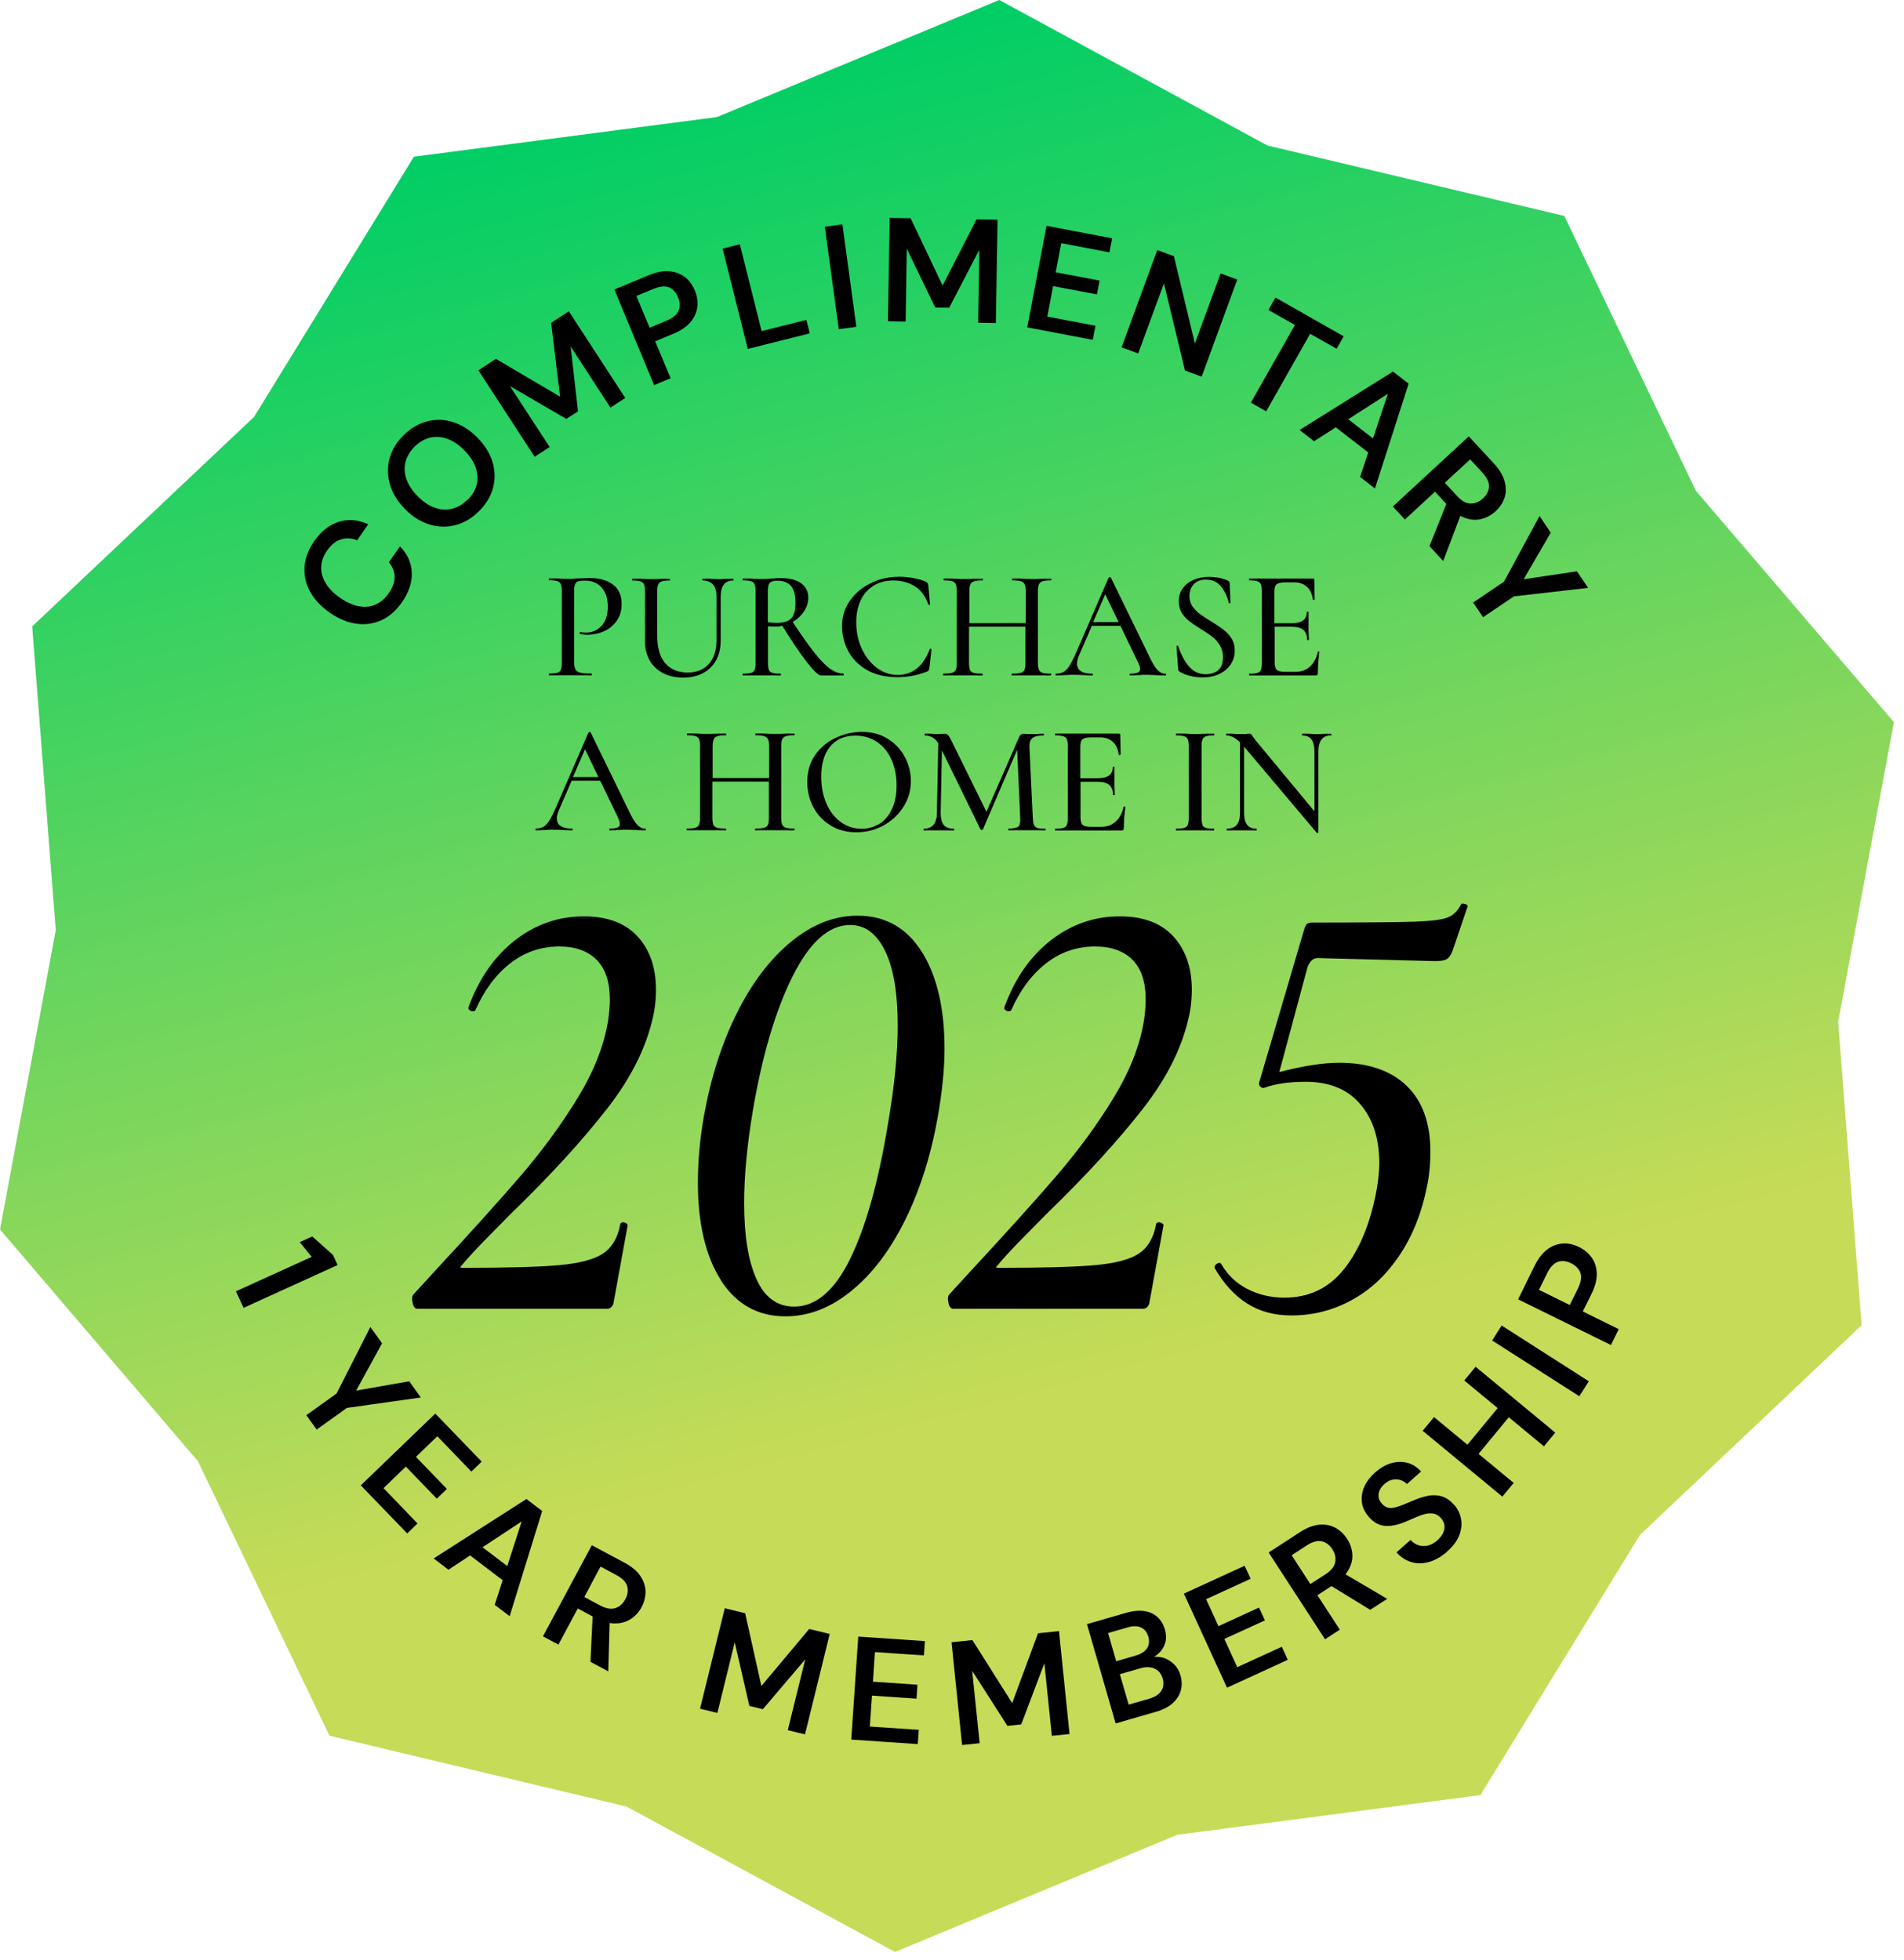
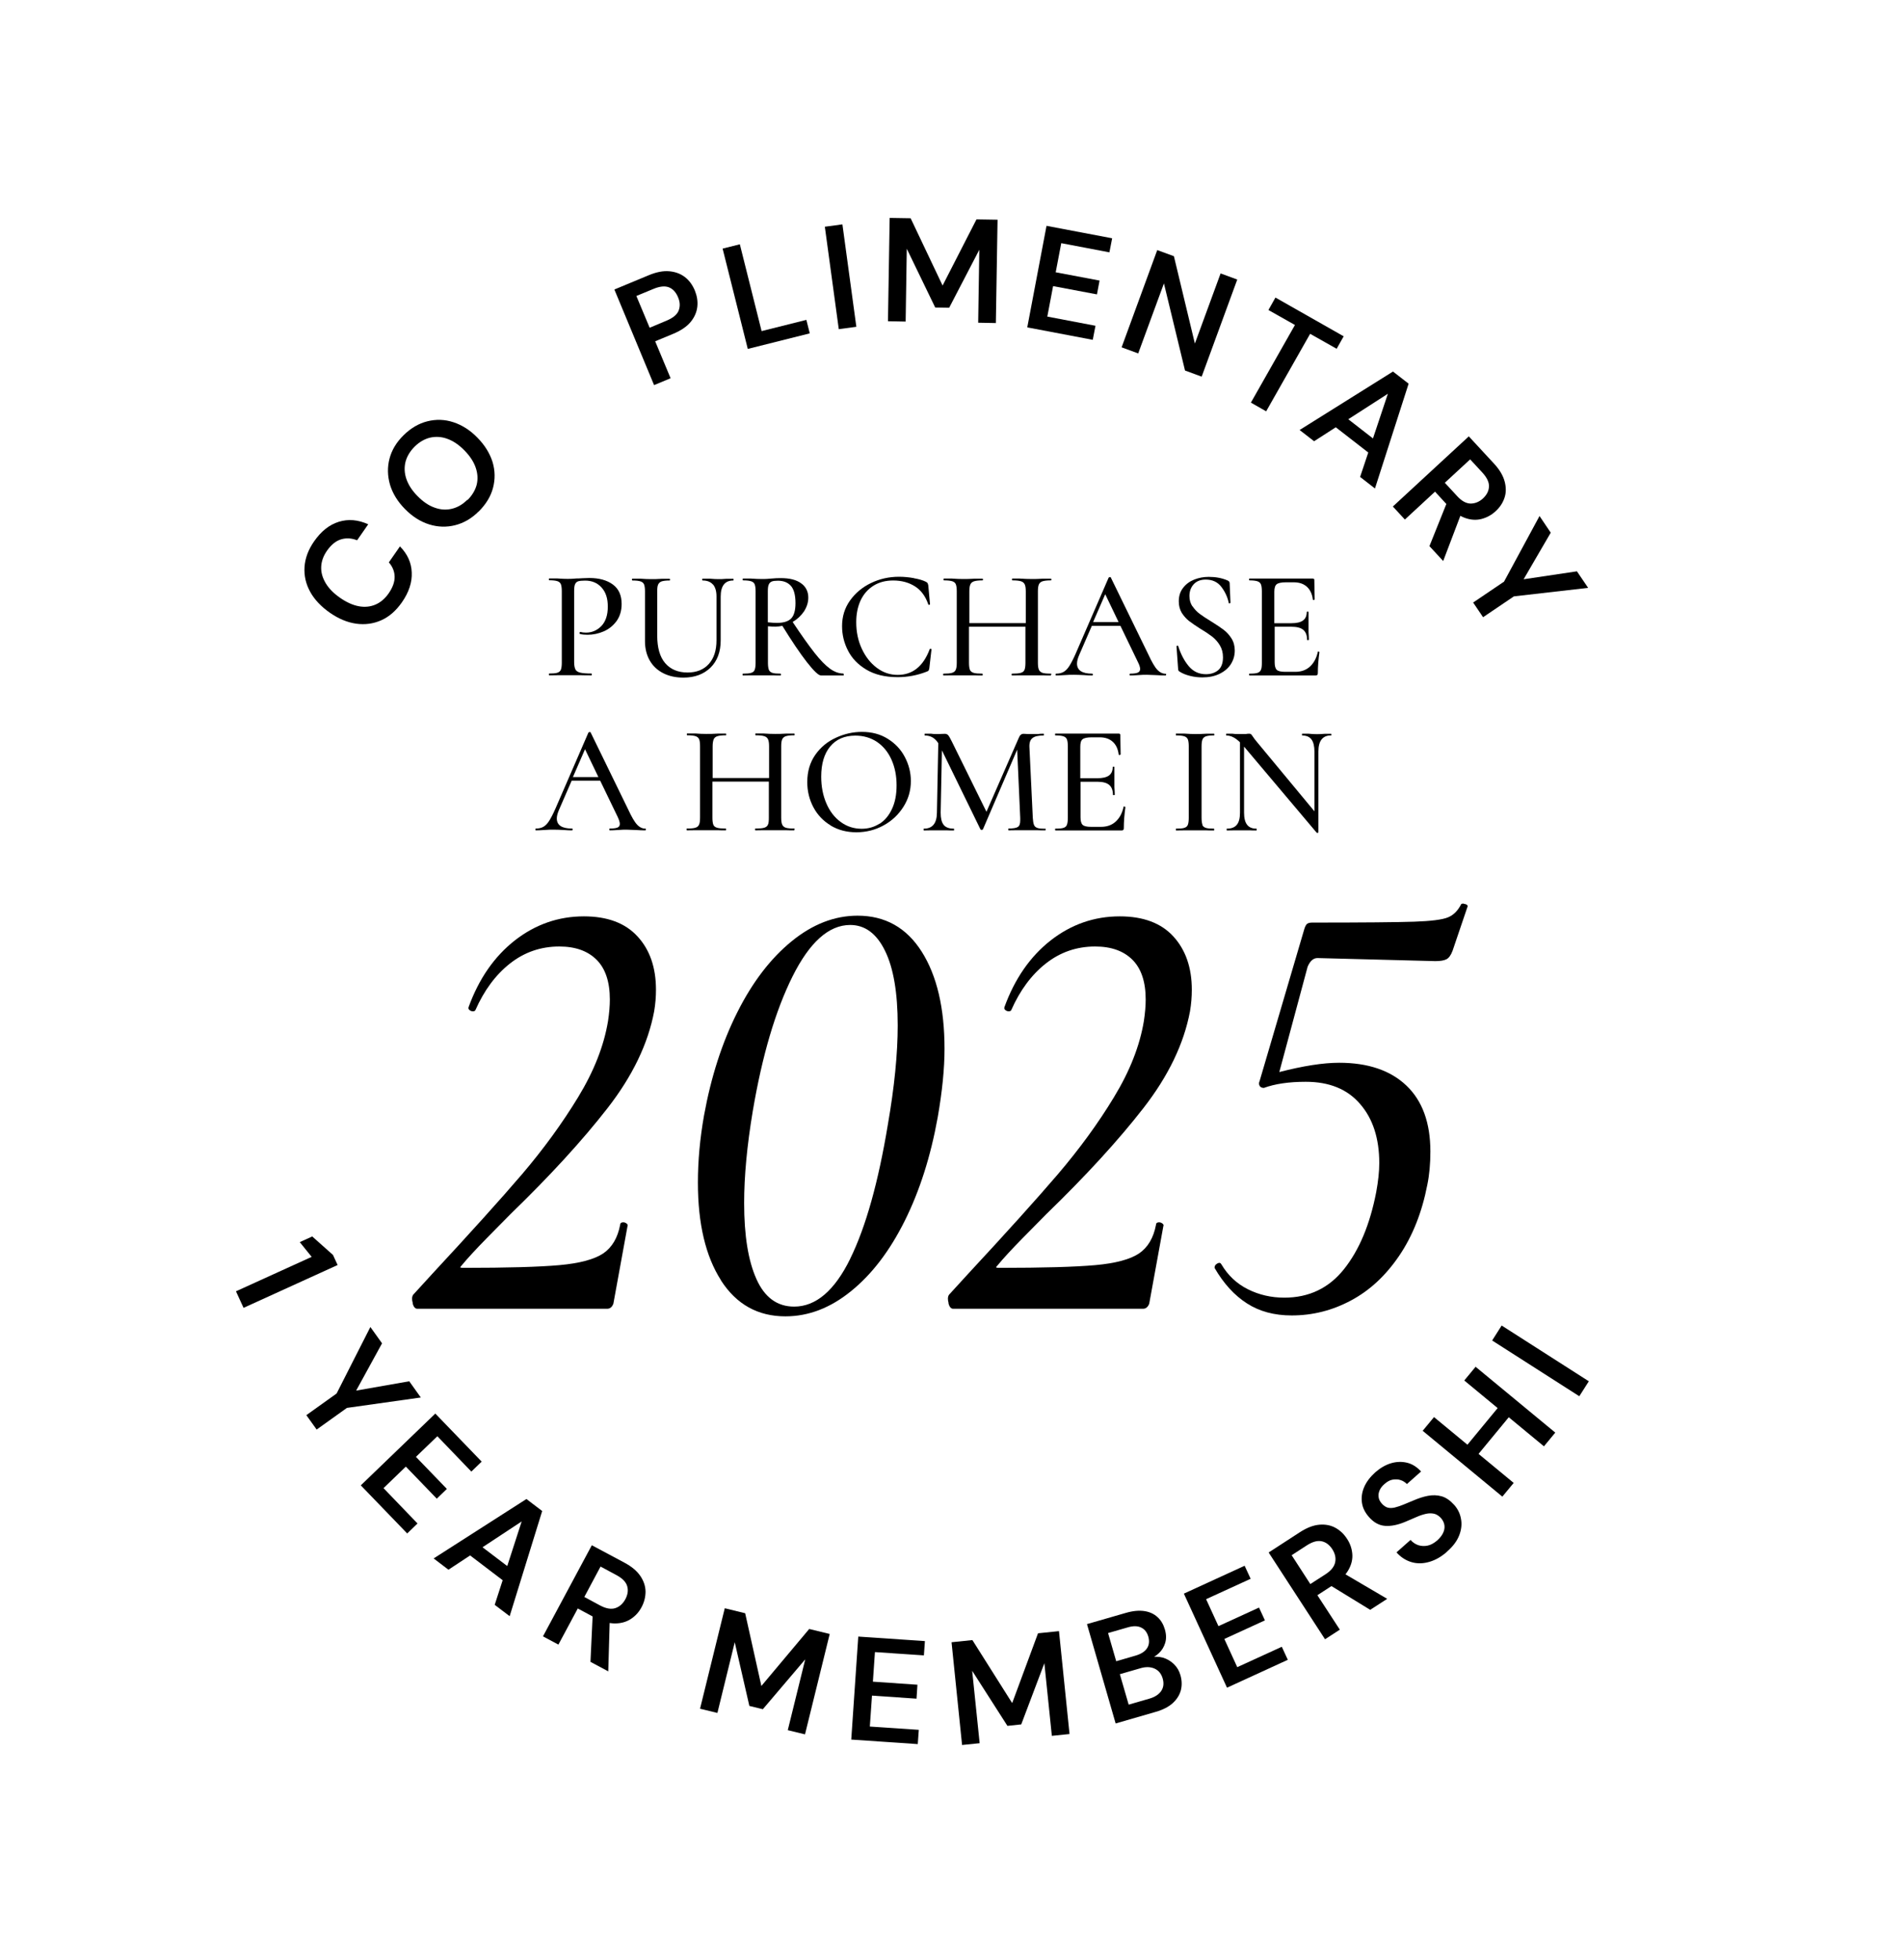
<svg xmlns="http://www.w3.org/2000/svg" width="168" height="173" viewBox="0 0 168 173" fill="none">
-   <path d="M167.11 63.73L162.19 90.17L164.26 116.95L144.69 135.47L130.62 158.42L103.88 161.92L78.97 172.26L55.28 159.43L29.07 153.18L17.47 128.96L0 108.5L4.92 82.09L2.84 55.28L22.42 36.79L36.52 13.83L63.26 10.33L88.17 0L111.83 12.84L138.03 19.06L149.64 43.32L167.11 63.73Z" fill="url(#paint0_linear_3191_8206)" />
  <path d="M20.82 113.96L27.5 110.92L26.45 109.62L27.55 109.12L29.38 110.75L29.79 111.64L21.49 115.42L20.82 113.96Z" fill="black" />
  <path d="M27.03 124.89L29.7 122.98L32.68 117.11L33.71 118.55L31.24 123.06L31.04 122.79L36.11 121.9L37.13 123.33L30.61 124.25L27.94 126.16L27.03 124.89Z" fill="black" />
  <path d="M31.84 131.08L38.41 124.75L42.5 128.99L41.59 129.87L38.59 126.75L36.7 128.57L39.43 131.4L38.54 132.26L35.81 129.43L33.84 131.33L36.84 134.45L35.93 135.33L31.84 131.09V131.08Z" fill="black" />
  <path d="M38.27 137.53L46.45 132.29L47.84 133.35L44.97 142.63L43.65 141.63L46.03 134.27L39.57 138.53L38.27 137.54V137.53ZM40.76 136.72L41.84 135.99L45.42 138.71L45 139.95L40.76 136.72Z" fill="black" />
  <path d="M47.91 144.41L52.22 136.37L55.1 137.91C55.74 138.25 56.2 138.64 56.5 139.08C56.8 139.52 56.95 139.98 56.96 140.45C56.96 140.92 56.85 141.39 56.6 141.85C56.37 142.28 56.06 142.62 55.66 142.88C55.26 143.14 54.8 143.27 54.25 143.27C53.7 143.27 53.11 143.09 52.45 142.74L50.98 141.95L49.27 145.14L47.89 144.4L47.91 144.41ZM51.55 140.93L52.96 141.69C53.47 141.96 53.92 142.04 54.29 141.92C54.66 141.8 54.96 141.54 55.18 141.13C55.39 140.73 55.45 140.35 55.34 139.98C55.23 139.61 54.92 139.29 54.4 139.01L52.99 138.25L51.56 140.93H51.55ZM52.1 146.66L52.31 142.2L53.8 143L53.67 147.5L52.1 146.66Z" fill="black" />
  <path d="M61.77 150.79L63.95 141.93L65.75 142.37L67.18 148.79L71.4 143.76L73.21 144.2L71.03 153.06L69.51 152.69L71.05 146.44L67.31 150.84L66.12 150.55L64.83 144.93L63.3 151.17L61.78 150.8L61.77 150.79Z" fill="black" />
  <path d="M75.11 153.53L75.73 144.43L81.61 144.83L81.52 146.09L77.2 145.8L77.02 148.41L80.95 148.68L80.87 149.91L76.94 149.64L76.75 152.37L81.07 152.66L80.98 153.92L75.1 153.52L75.11 153.53Z" fill="black" />
  <path d="M84.89 154.01L83.96 144.93L85.8 144.74L89.31 150.3L91.59 144.14L93.44 143.95L94.37 153.03L92.81 153.19L92.15 146.78L90.11 152.18L88.89 152.31L85.78 147.45L86.44 153.84L84.88 154L84.89 154.01Z" fill="black" />
  <path d="M98.44 152.1L95.91 143.33L99.34 142.34C99.96 142.16 100.5 142.11 100.97 142.18C101.44 142.25 101.83 142.43 102.13 142.71C102.44 142.99 102.65 143.35 102.78 143.79C102.91 144.23 102.92 144.63 102.81 144.99C102.7 145.35 102.52 145.65 102.25 145.9C101.98 146.15 101.67 146.34 101.31 146.48L101.46 146.29C101.85 146.18 102.24 146.19 102.61 146.29C102.98 146.4 103.3 146.59 103.58 146.86C103.86 147.13 104.05 147.46 104.16 147.85C104.29 148.31 104.3 148.75 104.19 149.18C104.07 149.61 103.83 149.98 103.47 150.31C103.1 150.64 102.61 150.89 101.99 151.07L98.43 152.1H98.44ZM98.48 146.61L100.2 146.11C100.68 145.97 101.02 145.75 101.21 145.46C101.4 145.17 101.43 144.82 101.32 144.43C101.21 144.05 101 143.78 100.68 143.63C100.36 143.48 99.96 143.48 99.47 143.63L97.77 144.12L98.49 146.61H98.48ZM99.58 150.44L101.41 149.91C101.9 149.77 102.25 149.54 102.46 149.23C102.67 148.92 102.71 148.55 102.59 148.13C102.47 147.71 102.23 147.42 101.88 147.26C101.53 147.1 101.1 147.08 100.61 147.23L98.81 147.75L99.59 150.44H99.58Z" fill="black" />
  <path d="M108.26 148.93L104.46 140.64L109.82 138.18L110.35 139.33L106.42 141.13L107.51 143.51L111.09 141.87L111.61 143L108.03 144.64L109.17 147.13L113.1 145.33L113.63 146.48L108.27 148.94L108.26 148.93Z" fill="black" />
  <path d="M116.91 144.66L111.94 137.01L114.68 135.23C115.28 134.84 115.85 134.61 116.39 134.56C116.92 134.51 117.4 134.6 117.81 134.82C118.22 135.04 118.58 135.37 118.86 135.81C119.13 136.22 119.28 136.66 119.32 137.13C119.36 137.6 119.25 138.08 118.98 138.55C118.72 139.02 118.27 139.46 117.64 139.87L116.24 140.78L118.22 143.82L116.91 144.67V144.66ZM115.61 139.8L116.96 138.93C117.45 138.61 117.73 138.26 117.81 137.87C117.89 137.48 117.8 137.1 117.55 136.71C117.3 136.33 116.99 136.1 116.62 136.02C116.24 135.94 115.81 136.06 115.31 136.38L113.97 137.25L115.62 139.8H115.61ZM120.9 142.07L117.1 139.74L118.52 138.82L122.4 141.1L120.9 142.07Z" fill="black" />
  <path d="M127.69 136.93C127.2 137.37 126.68 137.67 126.14 137.83C125.6 137.99 125.08 138.01 124.58 137.87C124.08 137.73 123.62 137.45 123.22 137L124.46 135.9C124.66 136.13 124.89 136.28 125.16 136.37C125.43 136.45 125.7 136.46 125.98 136.4C126.26 136.34 126.54 136.18 126.82 135.94C127.05 135.73 127.22 135.52 127.33 135.29C127.44 135.06 127.48 134.84 127.45 134.61C127.42 134.39 127.32 134.18 127.16 133.99C126.97 133.78 126.76 133.64 126.54 133.59C126.32 133.54 126.07 133.54 125.81 133.6C125.55 133.66 125.27 133.75 124.98 133.88C124.69 134.01 124.37 134.14 124.05 134.28C123.35 134.58 122.74 134.7 122.21 134.66C121.68 134.62 121.21 134.36 120.79 133.88C120.44 133.48 120.23 133.06 120.17 132.6C120.11 132.15 120.17 131.69 120.37 131.23C120.57 130.77 120.9 130.34 121.34 129.94C121.8 129.54 122.27 129.27 122.75 129.13C123.23 128.99 123.71 128.98 124.16 129.09C124.61 129.2 125.02 129.46 125.39 129.86L124.14 130.97C123.98 130.81 123.8 130.69 123.58 130.62C123.37 130.55 123.14 130.54 122.89 130.58C122.64 130.62 122.41 130.75 122.18 130.95C121.98 131.12 121.83 131.3 121.74 131.5C121.65 131.7 121.61 131.91 121.64 132.11C121.66 132.31 121.76 132.51 121.93 132.7C122.09 132.88 122.27 133 122.45 133.05C122.63 133.1 122.85 133.09 123.07 133.04C123.3 132.98 123.55 132.9 123.82 132.79C124.09 132.68 124.39 132.55 124.71 132.42C125.15 132.23 125.57 132.09 125.99 132.01C126.41 131.93 126.81 131.94 127.2 132.05C127.59 132.16 127.96 132.42 128.32 132.82C128.63 133.17 128.83 133.58 128.91 134.04C129 134.5 128.95 134.98 128.76 135.48C128.57 135.98 128.22 136.46 127.69 136.92V136.93Z" fill="black" />
  <path d="M132.56 132.08L125.53 126.27L126.53 125.06L133.56 130.87L132.56 132.08ZM136.23 127.64L129.2 121.83L130.2 120.62L137.23 126.43L136.23 127.64ZM130.31 128.49L129.33 127.68L132.34 124.03L133.32 124.84L130.31 128.49Z" fill="black" />
  <path d="M139.35 123.22L131.66 118.3L132.5 116.98L140.19 121.9L139.35 123.22Z" fill="black" />
-   <path d="M142.14 118.7L133.95 114.67L135.4 111.72C135.72 111.07 136.1 110.58 136.53 110.26C136.96 109.94 137.42 109.77 137.9 109.74C138.38 109.71 138.86 109.82 139.34 110.06C139.79 110.28 140.16 110.59 140.44 110.98C140.72 111.37 140.87 111.83 140.89 112.38C140.91 112.93 140.75 113.53 140.42 114.2L139.66 115.74L142.83 117.3L142.14 118.7ZM138.51 115.17L139.23 113.71C139.5 113.16 139.57 112.7 139.45 112.34C139.32 111.98 139.05 111.7 138.64 111.49C138.21 111.28 137.82 111.23 137.46 111.36C137.1 111.49 136.78 111.82 136.51 112.37L135.79 113.83L138.51 115.17Z" fill="black" />
  <path d="M35.46 53.16C34.94 53.9 34.34 54.43 33.64 54.74C32.94 55.05 32.2 55.15 31.42 55.04C30.64 54.93 29.86 54.6 29.1 54.07C28.33 53.53 27.75 52.92 27.37 52.23C26.99 51.54 26.82 50.81 26.87 50.04C26.92 49.27 27.2 48.52 27.71 47.78C28.33 46.89 29.05 46.31 29.89 46.05C30.72 45.79 31.59 45.86 32.49 46.27L31.51 47.68C31.02 47.49 30.55 47.46 30.09 47.6C29.63 47.74 29.23 48.07 28.86 48.59C28.53 49.06 28.36 49.54 28.34 50.03C28.32 50.52 28.46 51 28.74 51.47C29.02 51.94 29.45 52.37 30.01 52.76C30.57 53.15 31.12 53.4 31.65 53.5C32.18 53.6 32.67 53.55 33.12 53.36C33.57 53.17 33.96 52.84 34.29 52.37C34.65 51.85 34.83 51.36 34.82 50.89C34.81 50.43 34.64 50.01 34.31 49.63L35.29 48.22C35.95 48.89 36.3 49.66 36.33 50.52C36.37 51.39 36.08 52.27 35.46 53.16Z" fill="black" />
  <path d="M42.23 45.14C41.61 45.76 40.91 46.16 40.16 46.35C39.4 46.54 38.64 46.52 37.87 46.28C37.1 46.04 36.39 45.59 35.73 44.92C35.08 44.26 34.64 43.54 34.41 42.77C34.19 42 34.17 41.23 34.37 40.47C34.57 39.71 34.98 39.03 35.61 38.41C36.25 37.78 36.95 37.37 37.71 37.18C38.47 36.99 39.24 37.01 40 37.26C40.76 37.51 41.47 37.95 42.12 38.62C42.78 39.29 43.22 40.01 43.46 40.77C43.69 41.54 43.7 42.3 43.5 43.06C43.3 43.82 42.87 44.51 42.24 45.14H42.23ZM41.25 44.13C41.66 43.72 41.93 43.27 42.06 42.78C42.18 42.29 42.15 41.78 41.97 41.26C41.79 40.74 41.46 40.24 40.98 39.75C40.5 39.26 40 38.92 39.48 38.73C38.97 38.54 38.46 38.51 37.96 38.62C37.46 38.74 37.01 39 36.59 39.41C36.18 39.82 35.91 40.27 35.78 40.76C35.66 41.25 35.68 41.76 35.86 42.28C36.04 42.8 36.37 43.31 36.85 43.79C37.33 44.28 37.83 44.62 38.35 44.8C38.87 44.99 39.37 45.02 39.87 44.9C40.37 44.78 40.82 44.52 41.23 44.11L41.25 44.13Z" fill="black" />
-   <path d="M47.19 40.33L42.21 32.68L43.76 31.67L49.42 35.01L48.63 28.49L50.19 27.47L55.17 35.12L53.86 35.97L50.35 30.57L51 36.3L49.97 36.97L44.99 34.07L48.5 39.45L47.19 40.3V40.33Z" fill="black" />
  <path d="M57.71 33.98L54.21 25.55L57.24 24.29C57.91 24.01 58.52 23.89 59.06 23.94C59.6 23.99 60.05 24.16 60.43 24.45C60.81 24.74 61.1 25.14 61.31 25.64C61.5 26.11 61.58 26.58 61.53 27.05C61.48 27.53 61.29 27.98 60.95 28.4C60.61 28.82 60.09 29.17 59.4 29.46L57.81 30.12L59.17 33.38L57.73 33.98H57.71ZM57.31 28.93L58.81 28.3C59.38 28.06 59.74 27.77 59.88 27.41C60.02 27.05 60.01 26.66 59.83 26.24C59.65 25.8 59.38 25.5 59.03 25.36C58.68 25.22 58.22 25.26 57.65 25.5L56.15 26.12L57.32 28.92L57.31 28.93Z" fill="black" />
  <path d="M65.98 30.79L63.76 21.94L65.28 21.56L67.2 29.22L71.15 28.23L71.45 29.42L65.99 30.79H65.98Z" fill="black" />
  <path d="M74.01 29.05L72.78 20.01L74.33 19.8L75.56 28.84L74.01 29.05Z" fill="black" />
  <path d="M78.35 28.35L78.5 19.23L80.35 19.26L83.17 25.2L86.16 19.36L88.02 19.39L87.87 28.51L86.31 28.48L86.41 22.04L83.75 27.16L82.52 27.14L80.01 21.95L79.91 28.38L78.35 28.35Z" fill="black" />
  <path d="M90.64 28.9L92.34 19.93L98.13 21.03L97.89 22.27L93.64 21.46L93.15 24.03L97.02 24.76L96.79 25.98L92.92 25.25L92.41 27.94L96.66 28.75L96.42 29.99L90.63 28.89L90.64 28.9Z" fill="black" />
  <path d="M98.97 30.64L102.11 22.07L103.58 22.61L105.43 30.32L107.7 24.13L109.17 24.67L106.03 33.24L104.56 32.7L102.7 25.01L100.43 31.19L98.96 30.65L98.97 30.64Z" fill="black" />
  <path d="M110.38 35.52L114.26 28.68L111.92 27.36L112.54 26.26L118.56 29.68L117.94 30.78L115.6 29.46L111.72 36.3L110.37 35.53L110.38 35.52Z" fill="black" />
  <path d="M114.67 37.95L122.91 32.79L124.29 33.86L121.32 43.11L120.01 42.09L122.46 34.75L115.95 38.94L114.66 37.94L114.67 37.95ZM117.17 37.17L118.26 36.45L121.81 39.21L121.38 40.44L117.17 37.17Z" fill="black" />
  <path d="M122.9 44.7L129.6 38.51L131.82 40.91C132.31 41.44 132.62 41.96 132.76 42.48C132.9 43 132.9 43.48 132.75 43.93C132.6 44.38 132.34 44.78 131.95 45.13C131.59 45.46 131.18 45.68 130.72 45.8C130.26 45.92 129.78 45.89 129.27 45.71C128.76 45.53 128.25 45.16 127.75 44.62L126.62 43.39L123.96 45.85L122.9 44.7ZM126.13 48.19L127.79 44.05L128.94 45.3L127.34 49.51L126.13 48.2V48.19ZM127.48 42.6L128.57 43.78C128.96 44.21 129.36 44.43 129.75 44.44C130.14 44.44 130.51 44.3 130.85 43.99C131.18 43.68 131.36 43.34 131.38 42.95C131.4 42.57 131.21 42.16 130.81 41.72L129.72 40.54L127.49 42.6H127.48Z" fill="black" />
  <path d="M129.99 53.17L132.71 51.33L135.84 45.54L136.83 47.01L134.24 51.46L134.05 51.18L139.14 50.42L140.13 51.88L133.58 52.63L130.86 54.47L129.98 53.17H129.99Z" fill="black" />
  <path d="M50.77 59.08C50.84 59.21 50.98 59.31 51.19 59.36C51.4 59.41 51.73 59.44 52.18 59.44C52.21 59.44 52.22 59.47 52.22 59.52C52.22 59.57 52.21 59.6 52.18 59.6C51.81 59.6 51.51 59.6 51.3 59.59H50.11H49.17C49 59.59 48.76 59.6 48.46 59.6C48.44 59.6 48.43 59.57 48.43 59.52C48.43 59.47 48.43 59.44 48.46 59.44C48.79 59.44 49.03 59.42 49.18 59.37C49.33 59.32 49.43 59.24 49.49 59.1C49.54 58.97 49.57 58.77 49.57 58.49V52.16C49.57 51.89 49.54 51.69 49.49 51.56C49.44 51.43 49.33 51.34 49.18 51.29C49.03 51.24 48.79 51.21 48.46 51.21C48.44 51.21 48.43 51.18 48.43 51.13C48.43 51.08 48.43 51.05 48.46 51.05H49.17C49.55 51.08 49.86 51.09 50.1 51.09C50.32 51.09 50.58 51.08 50.88 51.05C50.99 51.05 51.16 51.05 51.39 51.03C51.62 51.02 51.83 51.01 52 51.01C52.86 51.01 53.55 51.2 54.07 51.58C54.59 51.96 54.85 52.53 54.85 53.3C54.85 53.89 54.7 54.39 54.41 54.8C54.11 55.21 53.73 55.52 53.27 55.72C52.81 55.92 52.33 56.02 51.84 56.02C51.58 56.02 51.36 56 51.18 55.95C51.15 55.95 51.14 55.93 51.14 55.88C51.14 55.85 51.14 55.83 51.16 55.8C51.17 55.77 51.19 55.76 51.21 55.77C51.36 55.81 51.52 55.83 51.7 55.83C52.24 55.83 52.69 55.63 53.07 55.24C53.44 54.85 53.63 54.28 53.63 53.54C53.63 52.8 53.45 52.26 53.08 51.85C52.71 51.44 52.23 51.24 51.63 51.24C51.36 51.24 51.15 51.26 51.02 51.3C50.89 51.34 50.8 51.43 50.74 51.56C50.68 51.69 50.66 51.9 50.66 52.18V58.43C50.66 58.72 50.7 58.93 50.77 59.07V59.08Z" fill="black" />
  <path d="M62.91 51.59C62.7 51.35 62.4 51.23 62 51.23C61.97 51.23 61.96 51.2 61.96 51.15C61.96 51.1 61.97 51.07 62 51.07H62.62C62.95 51.1 63.21 51.11 63.4 51.11C63.56 51.11 63.8 51.11 64.11 51.08H64.7C64.7 51.08 64.73 51.09 64.73 51.15C64.73 51.21 64.72 51.23 64.7 51.23C63.96 51.23 63.59 51.71 63.59 52.65V56.51C63.59 57.53 63.29 58.33 62.69 58.92C62.09 59.5 61.3 59.8 60.3 59.8C59.62 59.8 59.03 59.67 58.52 59.41C58.01 59.15 57.61 58.78 57.33 58.29C57.05 57.8 56.91 57.23 56.91 56.57V52.18C56.91 51.91 56.88 51.71 56.83 51.58C56.78 51.45 56.67 51.36 56.52 51.31C56.37 51.26 56.13 51.23 55.8 51.23C55.77 51.23 55.76 51.2 55.76 51.15C55.76 51.1 55.77 51.07 55.8 51.07H56.48C56.88 51.1 57.2 51.11 57.44 51.11C57.7 51.11 58.02 51.11 58.42 51.08H59.08C59.08 51.08 59.12 51.09 59.12 51.15C59.12 51.21 59.11 51.23 59.08 51.23C58.76 51.23 58.53 51.26 58.38 51.31C58.23 51.36 58.13 51.46 58.07 51.59C58.01 51.72 57.99 51.92 57.99 52.2V56.08C57.99 57.16 58.22 57.97 58.69 58.52C59.16 59.07 59.82 59.35 60.67 59.35C61.46 59.35 62.09 59.1 62.54 58.6C62.99 58.1 63.22 57.41 63.22 56.51V52.64C63.22 52.18 63.12 51.82 62.91 51.58V51.59Z" fill="black" />
  <path d="M74.45 59.53C74.45 59.58 74.45 59.61 74.42 59.61H72.44C72.22 59.61 71.81 59.22 71.2 58.44C70.59 57.66 69.87 56.59 69.03 55.23C68.82 55.28 68.62 55.3 68.43 55.3C68.26 55.3 68.03 55.3 67.76 55.27V58.5C67.76 58.77 67.79 58.98 67.84 59.11C67.89 59.24 68 59.33 68.15 59.38C68.3 59.43 68.54 59.45 68.87 59.45C68.9 59.45 68.91 59.48 68.91 59.53C68.91 59.58 68.9 59.61 68.87 59.61C68.59 59.61 68.36 59.61 68.2 59.6H67.22H66.26C66.09 59.6 65.85 59.61 65.56 59.61C65.53 59.61 65.52 59.58 65.52 59.53C65.52 59.48 65.53 59.45 65.56 59.45C65.89 59.45 66.13 59.43 66.28 59.38C66.44 59.33 66.54 59.25 66.59 59.11C66.64 58.98 66.67 58.78 66.67 58.5V52.17C66.67 51.9 66.64 51.7 66.59 51.57C66.54 51.44 66.43 51.35 66.28 51.3C66.13 51.25 65.89 51.22 65.56 51.22C65.54 51.22 65.53 51.19 65.53 51.14C65.53 51.09 65.53 51.06 65.56 51.06H66.24C66.64 51.09 66.96 51.1 67.2 51.1C67.36 51.1 67.52 51.1 67.67 51.09C67.82 51.08 67.94 51.07 68.05 51.06C68.35 51.03 68.63 51.02 68.9 51.02C69.67 51.02 70.27 51.17 70.69 51.48C71.11 51.78 71.32 52.21 71.32 52.74C71.32 53.17 71.19 53.57 70.94 53.96C70.68 54.34 70.35 54.65 69.94 54.89C70.71 56.05 71.35 56.95 71.86 57.6C72.37 58.25 72.83 58.72 73.23 59.01C73.63 59.3 74.02 59.44 74.41 59.44C74.43 59.44 74.44 59.47 74.44 59.52L74.45 59.53ZM68.56 54.97C69.14 54.97 69.56 54.84 69.81 54.58C70.06 54.32 70.19 53.87 70.19 53.23C70.19 52.51 70.05 52 69.78 51.7C69.51 51.4 69.13 51.25 68.64 51.25C68.4 51.25 68.22 51.27 68.1 51.32C67.98 51.37 67.89 51.45 67.83 51.59C67.77 51.73 67.75 51.92 67.75 52.2V54.92C68.1 54.96 68.36 54.97 68.56 54.97Z" fill="black" />
  <path d="M80.64 51.03C81.09 51.11 81.44 51.21 81.71 51.35C81.78 51.39 81.83 51.43 81.85 51.47C81.87 51.51 81.89 51.58 81.91 51.68L82.06 53.33C82.06 53.33 82.04 53.37 81.99 53.38C81.94 53.39 81.92 53.38 81.91 53.35C81.67 52.64 81.29 52.11 80.75 51.76C80.21 51.41 79.56 51.23 78.81 51.23C78.14 51.23 77.57 51.38 77.07 51.69C76.58 52 76.2 52.43 75.94 52.98C75.68 53.54 75.55 54.18 75.55 54.91C75.55 55.76 75.71 56.54 76.04 57.25C76.37 57.96 76.81 58.52 77.37 58.94C77.93 59.36 78.54 59.56 79.21 59.56C80.52 59.56 81.46 58.81 82.03 57.3C82.03 57.27 82.05 57.26 82.08 57.26C82.11 57.26 82.13 57.26 82.16 57.27C82.18 57.27 82.19 57.29 82.19 57.31L82 58.96C81.98 59.07 81.96 59.14 81.94 59.17C81.92 59.2 81.87 59.24 81.78 59.27C80.94 59.6 80.08 59.76 79.21 59.76C78.11 59.76 77.19 59.54 76.45 59.1C75.71 58.66 75.17 58.1 74.82 57.41C74.47 56.73 74.3 56.01 74.3 55.26C74.3 54.41 74.53 53.66 75 53C75.47 52.34 76.09 51.82 76.86 51.45C77.63 51.08 78.45 50.9 79.33 50.9C79.75 50.9 80.18 50.94 80.63 51.02L80.64 51.03Z" fill="black" />
  <path d="M92.74 59.53C92.74 59.58 92.73 59.61 92.7 59.61C92.41 59.61 92.17 59.61 92 59.6H91.02H89.94C89.79 59.6 89.57 59.61 89.3 59.61C89.27 59.61 89.26 59.58 89.26 59.53C89.26 59.48 89.27 59.45 89.3 59.45C89.65 59.45 89.9 59.43 90.07 59.38C90.24 59.33 90.34 59.25 90.4 59.11C90.45 58.98 90.48 58.78 90.48 58.5V55.31H85.5V58.5C85.5 58.77 85.53 58.98 85.58 59.11C85.63 59.24 85.74 59.33 85.91 59.38C86.07 59.43 86.33 59.45 86.68 59.45C86.7 59.45 86.71 59.48 86.71 59.53C86.71 59.58 86.71 59.61 86.68 59.61C86.39 59.61 86.15 59.61 85.98 59.6H84.93H83.96C83.79 59.6 83.55 59.61 83.25 59.61C83.23 59.61 83.22 59.58 83.22 59.53C83.22 59.48 83.22 59.45 83.25 59.45C83.59 59.45 83.84 59.43 84 59.38C84.16 59.33 84.27 59.25 84.33 59.11C84.39 58.98 84.42 58.78 84.42 58.5V52.17C84.42 51.9 84.39 51.7 84.34 51.57C84.29 51.44 84.18 51.35 84.03 51.3C83.88 51.25 83.63 51.22 83.29 51.22C83.26 51.22 83.25 51.19 83.25 51.14C83.25 51.09 83.26 51.06 83.29 51.06H83.99C84.37 51.09 84.69 51.1 84.95 51.1C85.24 51.1 85.6 51.1 86.02 51.07H86.7C86.7 51.07 86.73 51.08 86.73 51.14C86.73 51.2 86.73 51.22 86.7 51.22C86.36 51.22 86.11 51.25 85.95 51.3C85.79 51.35 85.67 51.45 85.62 51.58C85.56 51.71 85.53 51.91 85.53 52.19V54.99H90.51V52.19C90.51 51.92 90.48 51.71 90.42 51.58C90.36 51.45 90.25 51.35 90.09 51.3C89.93 51.25 89.68 51.22 89.33 51.22C89.3 51.22 89.29 51.19 89.29 51.14C89.29 51.09 89.3 51.06 89.33 51.06H89.97C90.39 51.09 90.75 51.1 91.05 51.1C91.3 51.1 91.63 51.1 92.03 51.07H92.73C92.73 51.07 92.77 51.08 92.77 51.14C92.77 51.2 92.76 51.22 92.73 51.22C92.39 51.22 92.15 51.25 91.99 51.3C91.83 51.35 91.73 51.44 91.67 51.57C91.61 51.7 91.58 51.9 91.58 52.17V58.5C91.58 58.77 91.61 58.98 91.67 59.11C91.73 59.24 91.84 59.33 91.99 59.38C92.14 59.43 92.39 59.45 92.73 59.45C92.76 59.45 92.77 59.48 92.77 59.53H92.74Z" fill="black" />
  <path d="M102.89 59.53C102.89 59.58 102.87 59.61 102.84 59.61C102.67 59.61 102.39 59.61 102.01 59.58C101.64 59.56 101.38 59.55 101.2 59.55C100.99 59.55 100.73 59.55 100.42 59.58C100.11 59.6 99.88 59.61 99.72 59.61C99.68 59.61 99.67 59.58 99.67 59.53C99.67 59.48 99.69 59.45 99.72 59.45C100.03 59.45 100.25 59.42 100.39 59.36C100.53 59.3 100.6 59.19 100.6 59.04C100.6 58.89 100.53 58.67 100.39 58.4L98.86 55.23H96.34L95.22 57.81C95.09 58.11 95.03 58.36 95.03 58.56C95.03 59.15 95.47 59.45 96.36 59.45C96.41 59.45 96.43 59.48 96.43 59.53C96.43 59.58 96.41 59.61 96.36 59.61C96.2 59.61 95.96 59.61 95.65 59.58C95.3 59.56 95 59.55 94.75 59.55C94.51 59.55 94.23 59.55 93.9 59.58C93.61 59.6 93.37 59.61 93.19 59.61C93.15 59.61 93.14 59.58 93.14 59.53C93.14 59.48 93.16 59.45 93.19 59.45C93.45 59.45 93.66 59.4 93.84 59.3C94.02 59.2 94.19 59.03 94.35 58.78C94.51 58.53 94.7 58.17 94.91 57.69L97.82 50.98C97.82 50.98 97.86 50.94 97.92 50.93C97.98 50.92 98.01 50.94 98.02 50.98L101.32 57.75C101.63 58.42 101.89 58.87 102.11 59.1C102.33 59.34 102.58 59.46 102.85 59.46C102.89 59.46 102.9 59.49 102.9 59.54L102.89 59.53ZM96.46 54.9H98.7L97.52 52.44L96.45 54.9H96.46Z" fill="black" />
  <path d="M105.22 53.5C105.39 53.76 105.6 53.98 105.85 54.17C106.1 54.36 106.44 54.58 106.88 54.85C107.34 55.13 107.7 55.38 107.97 55.58C108.24 55.79 108.47 56.04 108.66 56.34C108.85 56.64 108.95 57 108.95 57.41C108.95 57.86 108.83 58.26 108.6 58.62C108.37 58.98 108.03 59.26 107.6 59.47C107.17 59.68 106.66 59.78 106.09 59.78C105.72 59.78 105.37 59.74 105.01 59.65C104.65 59.56 104.34 59.44 104.08 59.27C104.03 59.24 104 59.21 103.98 59.17C103.96 59.13 103.95 59.08 103.95 59.01L103.81 57.05C103.81 57.05 103.82 56.99 103.87 56.98C103.92 56.97 103.95 56.98 103.96 57.02C104.18 57.71 104.48 58.3 104.88 58.78C105.28 59.26 105.78 59.5 106.41 59.5C106.84 59.5 107.2 59.38 107.48 59.15C107.76 58.92 107.91 58.54 107.91 58.01C107.91 57.61 107.82 57.26 107.64 56.96C107.46 56.66 107.24 56.41 106.98 56.2C106.72 56 106.37 55.76 105.93 55.5C105.5 55.23 105.16 54.99 104.91 54.8C104.66 54.6 104.45 54.36 104.27 54.08C104.1 53.79 104.01 53.46 104.01 53.07C104.01 52.61 104.13 52.21 104.39 51.88C104.64 51.55 104.97 51.31 105.37 51.15C105.78 50.99 106.2 50.91 106.65 50.91C107.26 50.91 107.81 51.01 108.3 51.22C108.44 51.28 108.5 51.36 108.5 51.47L108.57 53.18C108.57 53.18 108.55 53.24 108.5 53.25C108.45 53.26 108.43 53.25 108.42 53.21C108.32 52.72 108.11 52.25 107.78 51.81C107.45 51.37 106.99 51.15 106.39 51.15C105.93 51.15 105.58 51.29 105.33 51.56C105.08 51.83 104.95 52.18 104.95 52.6C104.95 52.95 105.04 53.25 105.21 53.51L105.22 53.5Z" fill="black" />
  <path d="M116.32 57.5C116.32 57.5 116.37 57.5 116.39 57.52C116.41 57.53 116.42 57.55 116.42 57.55C116.33 58.21 116.28 58.82 116.28 59.4C116.28 59.47 116.27 59.52 116.24 59.56C116.21 59.59 116.16 59.61 116.08 59.61H110.25C110.25 59.61 110.21 59.58 110.21 59.53C110.21 59.48 110.22 59.45 110.25 59.45C110.58 59.45 110.82 59.43 110.96 59.38C111.1 59.33 111.21 59.25 111.26 59.11C111.32 58.98 111.34 58.78 111.34 58.5V52.17C111.34 51.9 111.31 51.7 111.26 51.57C111.21 51.44 111.1 51.35 110.95 51.3C110.8 51.25 110.56 51.22 110.25 51.22C110.22 51.22 110.21 51.19 110.21 51.14C110.21 51.09 110.22 51.06 110.25 51.06H115.83C115.92 51.06 115.97 51.1 115.97 51.18L116 52.9C116 52.9 115.97 52.94 115.93 52.95C115.88 52.95 115.85 52.95 115.84 52.92C115.78 52.42 115.6 52.04 115.31 51.78C115.02 51.52 114.64 51.39 114.16 51.39H113.46C113.06 51.39 112.79 51.45 112.65 51.56C112.51 51.67 112.44 51.89 112.44 52.22V55H113.94C114.41 55 114.75 54.92 114.97 54.76C115.19 54.6 115.3 54.35 115.3 54.01C115.3 53.99 115.33 53.98 115.38 53.98C115.43 53.98 115.46 53.98 115.46 54.01V55.16V55.78C115.48 56.07 115.49 56.3 115.49 56.46C115.49 56.48 115.46 56.49 115.41 56.49C115.36 56.49 115.33 56.49 115.33 56.46C115.33 56.07 115.22 55.78 115 55.59C114.78 55.4 114.42 55.31 113.93 55.31H112.47V58.44C112.47 58.77 112.53 58.99 112.65 59.11C112.77 59.23 113.02 59.29 113.4 59.29H114.29C114.81 59.29 115.24 59.14 115.58 58.83C115.92 58.52 116.16 58.09 116.28 57.52C116.28 57.5 116.3 57.49 116.33 57.49L116.32 57.5Z" fill="black" />
  <path d="M56.99 73.2C56.99 73.25 56.97 73.28 56.94 73.28C56.77 73.28 56.49 73.28 56.11 73.25C55.74 73.23 55.48 73.22 55.3 73.22C55.09 73.22 54.83 73.22 54.52 73.25C54.21 73.27 53.98 73.28 53.82 73.28C53.78 73.28 53.76 73.25 53.76 73.2C53.76 73.15 53.78 73.12 53.82 73.12C54.13 73.12 54.35 73.09 54.49 73.03C54.63 72.97 54.69 72.86 54.69 72.71C54.69 72.56 54.62 72.34 54.49 72.07L52.96 68.9H50.44L49.32 71.48C49.19 71.78 49.13 72.03 49.13 72.23C49.13 72.82 49.57 73.12 50.46 73.12C50.51 73.12 50.53 73.15 50.53 73.2C50.53 73.25 50.51 73.28 50.46 73.28C50.3 73.28 50.06 73.28 49.75 73.25C49.4 73.23 49.1 73.22 48.85 73.22C48.61 73.22 48.33 73.22 48 73.25C47.71 73.27 47.47 73.28 47.29 73.28C47.25 73.28 47.24 73.25 47.24 73.2C47.24 73.15 47.26 73.12 47.29 73.12C47.54 73.12 47.76 73.07 47.94 72.97C48.12 72.87 48.29 72.7 48.45 72.45C48.61 72.2 48.8 71.84 49.01 71.36L51.92 64.65C51.92 64.65 51.96 64.61 52.02 64.6C52.07 64.6 52.11 64.61 52.12 64.65L55.42 71.42C55.73 72.09 55.99 72.54 56.21 72.77C56.43 73.01 56.68 73.13 56.95 73.13C56.99 73.13 57 73.16 57 73.21L56.99 73.2ZM50.56 68.58H52.8L51.62 66.12L50.55 68.58H50.56Z" fill="black" />
  <path d="M70.1 73.2C70.1 73.25 70.09 73.28 70.06 73.28C69.77 73.28 69.54 73.28 69.36 73.27H68.38H67.3C67.14 73.27 66.93 73.28 66.66 73.28C66.63 73.28 66.62 73.25 66.62 73.2C66.62 73.15 66.63 73.12 66.66 73.12C67.01 73.12 67.26 73.1 67.43 73.05C67.59 73 67.7 72.92 67.76 72.78C67.82 72.65 67.84 72.45 67.84 72.17V68.98H62.86V72.17C62.86 72.44 62.89 72.65 62.94 72.78C62.99 72.91 63.1 73 63.27 73.05C63.43 73.1 63.69 73.12 64.04 73.12C64.06 73.12 64.07 73.15 64.07 73.2C64.07 73.25 64.06 73.28 64.04 73.28C63.75 73.28 63.52 73.28 63.34 73.27H62.29H61.32C61.15 73.27 60.91 73.28 60.61 73.28C60.59 73.28 60.58 73.25 60.58 73.2C60.58 73.15 60.58 73.12 60.61 73.12C60.95 73.12 61.2 73.1 61.35 73.05C61.51 73 61.62 72.92 61.68 72.78C61.74 72.65 61.77 72.45 61.77 72.17V65.84C61.77 65.57 61.74 65.37 61.69 65.24C61.63 65.11 61.53 65.02 61.38 64.97C61.22 64.92 60.98 64.89 60.64 64.89C60.61 64.89 60.6 64.86 60.6 64.81C60.6 64.76 60.61 64.73 60.64 64.73H61.34C61.72 64.76 62.04 64.77 62.3 64.77C62.59 64.77 62.95 64.77 63.37 64.74H64.05C64.05 64.74 64.08 64.75 64.08 64.81C64.08 64.87 64.07 64.89 64.05 64.89C63.71 64.89 63.46 64.92 63.3 64.97C63.14 65.02 63.02 65.12 62.97 65.25C62.92 65.38 62.88 65.58 62.88 65.86V68.66H67.86V65.86C67.86 65.59 67.83 65.38 67.77 65.25C67.71 65.12 67.6 65.02 67.44 64.97C67.28 64.92 67.03 64.89 66.68 64.89C66.65 64.89 66.64 64.86 66.64 64.81C66.64 64.76 66.65 64.73 66.68 64.73H67.32C67.74 64.76 68.1 64.77 68.4 64.77C68.65 64.77 68.98 64.77 69.38 64.74H70.08C70.08 64.74 70.12 64.75 70.12 64.81C70.12 64.87 70.11 64.89 70.08 64.89C69.74 64.89 69.5 64.92 69.34 64.97C69.19 65.02 69.08 65.11 69.02 65.24C68.96 65.37 68.93 65.57 68.93 65.84V72.17C68.93 72.44 68.96 72.65 69.02 72.78C69.08 72.91 69.19 73 69.34 73.05C69.5 73.1 69.74 73.12 70.08 73.12C70.11 73.12 70.12 73.15 70.12 73.2H70.1Z" fill="black" />
  <path d="M73.3 72.85C72.64 72.45 72.13 71.92 71.77 71.24C71.41 70.56 71.23 69.82 71.23 69.02C71.23 68.08 71.47 67.28 71.94 66.61C72.41 65.94 73.02 65.44 73.77 65.1C74.51 64.76 75.27 64.59 76.05 64.59C76.92 64.59 77.68 64.79 78.33 65.2C78.99 65.61 79.49 66.14 79.84 66.81C80.19 67.48 80.37 68.18 80.37 68.93C80.37 69.76 80.15 70.52 79.71 71.21C79.27 71.9 78.69 72.45 77.95 72.85C77.22 73.25 76.42 73.45 75.56 73.45C74.7 73.45 73.96 73.25 73.3 72.86V72.85ZM77.61 72.7C78.08 72.4 78.44 71.96 78.71 71.38C78.98 70.8 79.11 70.11 79.11 69.31C79.11 68.46 78.96 67.71 78.66 67.04C78.36 66.37 77.94 65.86 77.39 65.48C76.84 65.11 76.2 64.92 75.47 64.92C74.52 64.92 73.78 65.24 73.25 65.88C72.72 66.52 72.46 67.41 72.46 68.54C72.46 69.41 72.61 70.19 72.91 70.89C73.21 71.59 73.63 72.14 74.18 72.54C74.72 72.94 75.34 73.14 76.03 73.14C76.61 73.14 77.14 72.99 77.6 72.69L77.61 72.7Z" fill="black" />
  <path d="M92.26 73.2C92.26 73.25 92.26 73.28 92.23 73.28C91.94 73.28 91.7 73.28 91.53 73.27H90.56H89.64C89.49 73.27 89.27 73.28 89 73.28C88.97 73.28 88.96 73.25 88.96 73.2C88.96 73.15 88.97 73.12 89 73.12C89.4 73.12 89.67 73.07 89.81 72.98C89.95 72.89 90.02 72.7 90.02 72.41V72.18L89.75 66.16L86.73 73.19C86.73 73.19 86.68 73.24 86.62 73.24C86.56 73.24 86.53 73.22 86.51 73.19L83.11 66.22L83 71.72C83 72.2 83.08 72.56 83.26 72.79C83.44 73.02 83.74 73.13 84.15 73.13C84.18 73.13 84.19 73.16 84.19 73.21C84.19 73.26 84.18 73.29 84.15 73.29C83.9 73.29 83.71 73.29 83.58 73.28H82.83H82.08C81.95 73.28 81.77 73.29 81.52 73.29C81.5 73.29 81.49 73.26 81.49 73.21C81.49 73.16 81.49 73.13 81.52 73.13C82.28 73.13 82.66 72.66 82.67 71.72L82.79 65.59C82.5 65.13 82.11 64.91 81.61 64.91C81.59 64.91 81.58 64.88 81.58 64.83C81.58 64.78 81.58 64.75 81.61 64.75H82.16C82.27 64.77 82.41 64.78 82.58 64.78C82.78 64.78 82.95 64.78 83.07 64.77C83.2 64.77 83.3 64.76 83.37 64.76C83.49 64.76 83.58 64.8 83.66 64.88C83.73 64.96 83.85 65.16 84 65.47L87.04 71.64L89.9 65.1C89.99 64.87 90.13 64.76 90.31 64.76C90.36 64.76 90.44 64.76 90.53 64.77C90.62 64.78 90.74 64.78 90.89 64.78H91.59C91.7 64.76 91.86 64.75 92.07 64.75C92.1 64.75 92.11 64.78 92.11 64.83C92.11 64.88 92.1 64.91 92.07 64.91C91.62 64.91 91.3 64.98 91.11 65.13C90.91 65.28 90.82 65.53 90.83 65.9L91.13 72.19C91.15 72.47 91.18 72.68 91.24 72.81C91.29 72.94 91.4 73.02 91.54 73.07C91.68 73.12 91.92 73.14 92.25 73.14C92.27 73.14 92.28 73.17 92.28 73.22L92.26 73.2Z" fill="black" />
  <path d="M99.19 71.18C99.19 71.18 99.24 71.18 99.27 71.2C99.29 71.21 99.3 71.23 99.3 71.23C99.21 71.89 99.16 72.5 99.16 73.08C99.16 73.15 99.15 73.2 99.12 73.24C99.09 73.27 99.04 73.29 98.96 73.29H93.13C93.13 73.29 93.09 73.26 93.09 73.21C93.09 73.16 93.1 73.13 93.13 73.13C93.46 73.13 93.69 73.11 93.84 73.06C93.99 73.01 94.09 72.93 94.14 72.79C94.19 72.66 94.22 72.46 94.22 72.18V65.85C94.22 65.58 94.19 65.38 94.14 65.25C94.09 65.12 93.98 65.03 93.83 64.98C93.68 64.93 93.44 64.9 93.13 64.9C93.1 64.9 93.09 64.87 93.09 64.82C93.09 64.77 93.1 64.74 93.13 64.74H98.71C98.8 64.74 98.85 64.78 98.85 64.86L98.88 66.58C98.88 66.58 98.85 66.62 98.8 66.63C98.75 66.64 98.72 66.63 98.71 66.6C98.65 66.1 98.47 65.72 98.18 65.46C97.89 65.2 97.51 65.07 97.03 65.07H96.33C95.93 65.07 95.66 65.13 95.52 65.24C95.38 65.35 95.32 65.57 95.32 65.9V68.68H96.82C97.29 68.68 97.63 68.6 97.85 68.44C98.07 68.28 98.18 68.03 98.18 67.69C98.18 67.67 98.2 67.66 98.25 67.66C98.3 67.66 98.33 67.66 98.33 67.69V68.84V69.46C98.35 69.75 98.36 69.98 98.36 70.14C98.36 70.16 98.33 70.17 98.28 70.17C98.23 70.17 98.2 70.17 98.2 70.14C98.2 69.75 98.09 69.46 97.87 69.27C97.65 69.08 97.29 68.99 96.8 68.99H95.34V72.12C95.34 72.45 95.4 72.67 95.52 72.79C95.64 72.91 95.89 72.97 96.26 72.97H97.15C97.67 72.97 98.1 72.82 98.44 72.51C98.78 72.2 99.02 71.77 99.14 71.2C99.14 71.18 99.16 71.17 99.19 71.17V71.18Z" fill="black" />
  <path d="M106.08 72.79C106.14 72.92 106.24 73.01 106.39 73.06C106.54 73.11 106.78 73.13 107.11 73.13C107.13 73.13 107.14 73.16 107.14 73.21C107.14 73.26 107.13 73.29 107.11 73.29C106.82 73.29 106.59 73.29 106.43 73.28H105.45H104.49C104.32 73.28 104.08 73.29 103.78 73.29C103.76 73.29 103.75 73.26 103.75 73.21C103.75 73.16 103.75 73.13 103.78 73.13C104.11 73.13 104.35 73.11 104.5 73.06C104.65 73.01 104.76 72.93 104.81 72.79C104.86 72.66 104.89 72.46 104.89 72.18V65.85C104.89 65.58 104.86 65.38 104.81 65.25C104.75 65.12 104.65 65.03 104.5 64.98C104.35 64.93 104.1 64.9 103.78 64.9C103.76 64.9 103.75 64.87 103.75 64.82C103.75 64.77 103.75 64.74 103.78 64.74H104.49C104.89 64.77 105.21 64.78 105.45 64.78C105.71 64.78 106.05 64.78 106.45 64.75H107.12C107.12 64.75 107.15 64.76 107.15 64.82C107.15 64.88 107.14 64.9 107.12 64.9C106.8 64.9 106.56 64.93 106.41 64.98C106.26 65.03 106.15 65.13 106.1 65.26C106.05 65.39 106.02 65.59 106.02 65.87V72.17C106.02 72.44 106.05 72.65 106.1 72.78L106.08 72.79Z" fill="black" />
  <path d="M117.49 64.82C117.49 64.87 117.48 64.9 117.45 64.9C116.7 64.9 116.33 65.38 116.33 66.32V73.46C116.33 73.46 116.31 73.49 116.27 73.5C116.23 73.5 116.2 73.5 116.18 73.49L109.77 65.89V71.72C109.77 72.2 109.86 72.56 110.04 72.79C110.22 73.02 110.49 73.13 110.85 73.13C110.88 73.13 110.89 73.16 110.89 73.21C110.89 73.26 110.88 73.29 110.85 73.29C110.61 73.29 110.43 73.29 110.3 73.28H109.6H108.86C108.72 73.28 108.52 73.29 108.26 73.29C108.24 73.29 108.23 73.26 108.23 73.21C108.23 73.16 108.23 73.13 108.26 73.13C108.65 73.13 108.94 73.02 109.13 72.79C109.32 72.56 109.41 72.21 109.41 71.72V65.51C109.01 65.11 108.61 64.91 108.22 64.91C108.19 64.91 108.18 64.88 108.18 64.83C108.18 64.78 108.19 64.75 108.22 64.75H108.75C108.86 64.77 109.01 64.78 109.21 64.78H109.92C110 64.76 110.11 64.75 110.23 64.75C110.3 64.75 110.35 64.77 110.39 64.8C110.43 64.83 110.47 64.9 110.55 65.01C110.63 65.14 110.75 65.29 110.89 65.46L115.98 71.6V66.33C115.98 65.85 115.89 65.49 115.72 65.26C115.55 65.03 115.28 64.91 114.91 64.91C114.89 64.91 114.88 64.88 114.88 64.83C114.88 64.78 114.88 64.75 114.91 64.75H115.46C115.73 64.78 115.97 64.79 116.16 64.79C116.32 64.79 116.56 64.79 116.87 64.76H117.44C117.44 64.76 117.48 64.77 117.48 64.83L117.49 64.82Z" fill="black" />
  <path d="M36.42 115C36.33 114.69 36.34 114.45 36.45 114.27L38.14 112.42C41.51 108.79 44.15 105.86 46.06 103.63C47.96 101.4 49.61 99.13 51.01 96.83C52.41 94.53 53.29 92.29 53.65 90.11C53.76 89.39 53.81 88.75 53.81 88.21C53.81 86.65 53.42 85.48 52.64 84.7C51.86 83.92 50.76 83.53 49.35 83.53C47.72 83.53 46.27 84.03 45 85.03C43.73 86.03 42.72 87.4 41.95 89.14C41.91 89.21 41.84 89.25 41.73 89.25C41.62 89.25 41.52 89.21 41.43 89.14C41.34 89.07 41.31 88.98 41.35 88.87C42.26 86.37 43.62 84.41 45.43 82.99C47.24 81.58 49.27 80.87 51.52 80.87C53.59 80.87 55.17 81.46 56.25 82.64C57.34 83.82 57.88 85.39 57.88 87.35C57.88 87.97 57.83 88.6 57.72 89.25C57.18 92.12 55.81 94.96 53.61 97.79C51.41 100.62 48.56 103.74 45.04 107.15C44.57 107.62 43.86 108.34 42.92 109.3C41.98 110.26 41.25 111.05 40.74 111.67C40.63 111.78 40.59 111.84 40.63 111.86C40.67 111.88 40.76 111.89 40.9 111.89C44.74 111.89 47.57 111.81 49.36 111.65C51.15 111.49 52.44 111.14 53.22 110.62C54 110.09 54.5 109.25 54.72 108.09C54.72 107.95 54.81 107.87 54.99 107.87C55.1 107.87 55.2 107.91 55.29 107.98C55.38 108.05 55.41 108.13 55.37 108.2L54.12 115.06C54.08 115.17 54.02 115.27 53.93 115.36C53.84 115.45 53.72 115.5 53.58 115.5H36.82C36.64 115.5 36.5 115.35 36.41 115.04L36.42 115Z" fill="black" />
  <path d="M63.62 112.99C62.26 110.87 61.58 107.99 61.58 104.37C61.58 102.45 61.76 100.47 62.12 98.44C62.74 95.03 63.72 91.99 65.06 89.33C66.4 86.66 68 84.58 69.85 83.07C71.7 81.56 73.64 80.81 75.67 80.81C78.1 80.81 79.99 81.87 81.33 83.99C82.67 86.11 83.34 88.97 83.34 92.56C83.34 94.3 83.14 96.31 82.74 98.6C82.12 102.05 81.15 105.09 79.83 107.74C78.51 110.39 76.93 112.46 75.1 113.94C73.27 115.43 71.34 116.17 69.3 116.17C66.87 116.17 64.97 115.11 63.61 112.99H63.62ZM75.02 111.08C76.4 108.27 77.5 104.32 78.34 99.25C78.92 95.91 79.21 92.99 79.21 90.49C79.21 87.63 78.84 85.43 78.09 83.91C77.35 82.39 76.32 81.63 75.02 81.63C73.13 81.63 71.44 83.15 69.93 86.17C68.42 89.2 67.25 93.16 66.42 98.06C65.91 101.11 65.66 103.81 65.66 106.17C65.66 109.04 66.02 111.28 66.75 112.89C67.47 114.5 68.58 115.31 70.07 115.31C71.99 115.31 73.64 113.9 75.02 111.09V111.08Z" fill="black" />
  <path d="M83.7 115C83.61 114.69 83.62 114.45 83.73 114.27L85.42 112.42C88.79 108.79 91.43 105.86 93.34 103.63C95.24 101.4 96.9 99.13 98.29 96.83C99.69 94.53 100.57 92.29 100.93 90.11C101.04 89.39 101.09 88.75 101.09 88.21C101.09 86.65 100.7 85.48 99.92 84.7C99.14 83.92 98.04 83.53 96.63 83.53C95 83.53 93.55 84.03 92.28 85.03C91.01 86.03 90 87.4 89.23 89.14C89.19 89.21 89.12 89.25 89.01 89.25C88.9 89.25 88.8 89.21 88.71 89.14C88.62 89.07 88.59 88.98 88.63 88.87C89.54 86.37 90.9 84.41 92.71 82.99C94.52 81.58 96.55 80.87 98.8 80.87C100.87 80.87 102.45 81.46 103.53 82.64C104.61 83.82 105.16 85.39 105.16 87.35C105.16 87.97 105.11 88.6 105 89.25C104.46 92.12 103.09 94.96 100.89 97.79C98.69 100.62 95.84 103.74 92.32 107.15C91.85 107.62 91.14 108.34 90.2 109.3C89.26 110.26 88.53 111.05 88.02 111.67C87.91 111.78 87.87 111.84 87.91 111.86C87.95 111.88 88.04 111.89 88.18 111.89C92.02 111.89 94.85 111.81 96.64 111.65C98.44 111.49 99.72 111.14 100.5 110.62C101.28 110.09 101.78 109.25 102 108.09C102 107.95 102.09 107.87 102.27 107.87C102.38 107.87 102.48 107.91 102.57 107.98C102.66 108.05 102.69 108.13 102.65 108.2L101.4 115.06C101.36 115.17 101.3 115.27 101.21 115.36C101.12 115.45 101 115.5 100.86 115.5H84.1C83.92 115.5 83.78 115.35 83.69 115.04L83.7 115Z" fill="black" />
  <path d="M129.16 79.77C129.27 79.77 129.36 79.8 129.43 79.85C129.5 79.9 129.52 79.97 129.48 80.04L128.17 83.9C128.02 84.3 127.84 84.55 127.62 84.66C127.4 84.77 127.08 84.82 126.64 84.82L116.25 84.55C115.89 84.55 115.6 84.8 115.38 85.31L112.88 94.61C114.98 94.07 116.74 93.79 118.16 93.79C120.7 93.79 122.68 94.46 124.09 95.8C125.5 97.14 126.21 99.08 126.21 101.62C126.21 102.71 126.12 103.69 125.94 104.56C125.47 106.99 124.64 109.08 123.46 110.82C122.28 112.56 120.87 113.88 119.22 114.76C117.57 115.65 115.82 116.09 113.97 116.09C112.45 116.09 111.13 115.74 110.03 115.03C108.92 114.32 107.97 113.28 107.17 111.9V111.85C107.17 111.71 107.25 111.59 107.42 111.5C107.58 111.41 107.7 111.44 107.77 111.58C108.35 112.56 109.13 113.29 110.11 113.78C111.09 114.27 112.16 114.52 113.32 114.52C115.5 114.52 117.26 113.68 118.6 111.99C119.94 110.3 120.88 108.05 121.43 105.21C121.61 104.23 121.7 103.38 121.7 102.65C121.7 100.47 121.14 98.73 120.01 97.43C118.89 96.12 117.29 95.47 115.22 95.47C113.73 95.47 112.5 95.65 111.52 96.01C111.34 96.01 111.21 95.95 111.14 95.82C111.07 95.69 111.07 95.56 111.14 95.41L115.06 82.08C115.13 81.83 115.21 81.65 115.3 81.56C115.39 81.47 115.55 81.42 115.76 81.42C120.29 81.42 123.3 81.39 124.79 81.34C126.28 81.29 127.27 81.16 127.76 80.96C128.25 80.76 128.64 80.37 128.93 79.79C128.97 79.75 129.04 79.74 129.15 79.74L129.16 79.77Z" fill="black" />
  <defs>
    <linearGradient id="paint0_linear_3191_8206" x1="62.33" y1="6.93" x2="104.78" y2="165.34" gradientUnits="userSpaceOnUse">
      <stop stop-color="#00CE65" />
      <stop offset="0.73" stop-color="#C6DB57" />
    </linearGradient>
  </defs>
</svg>